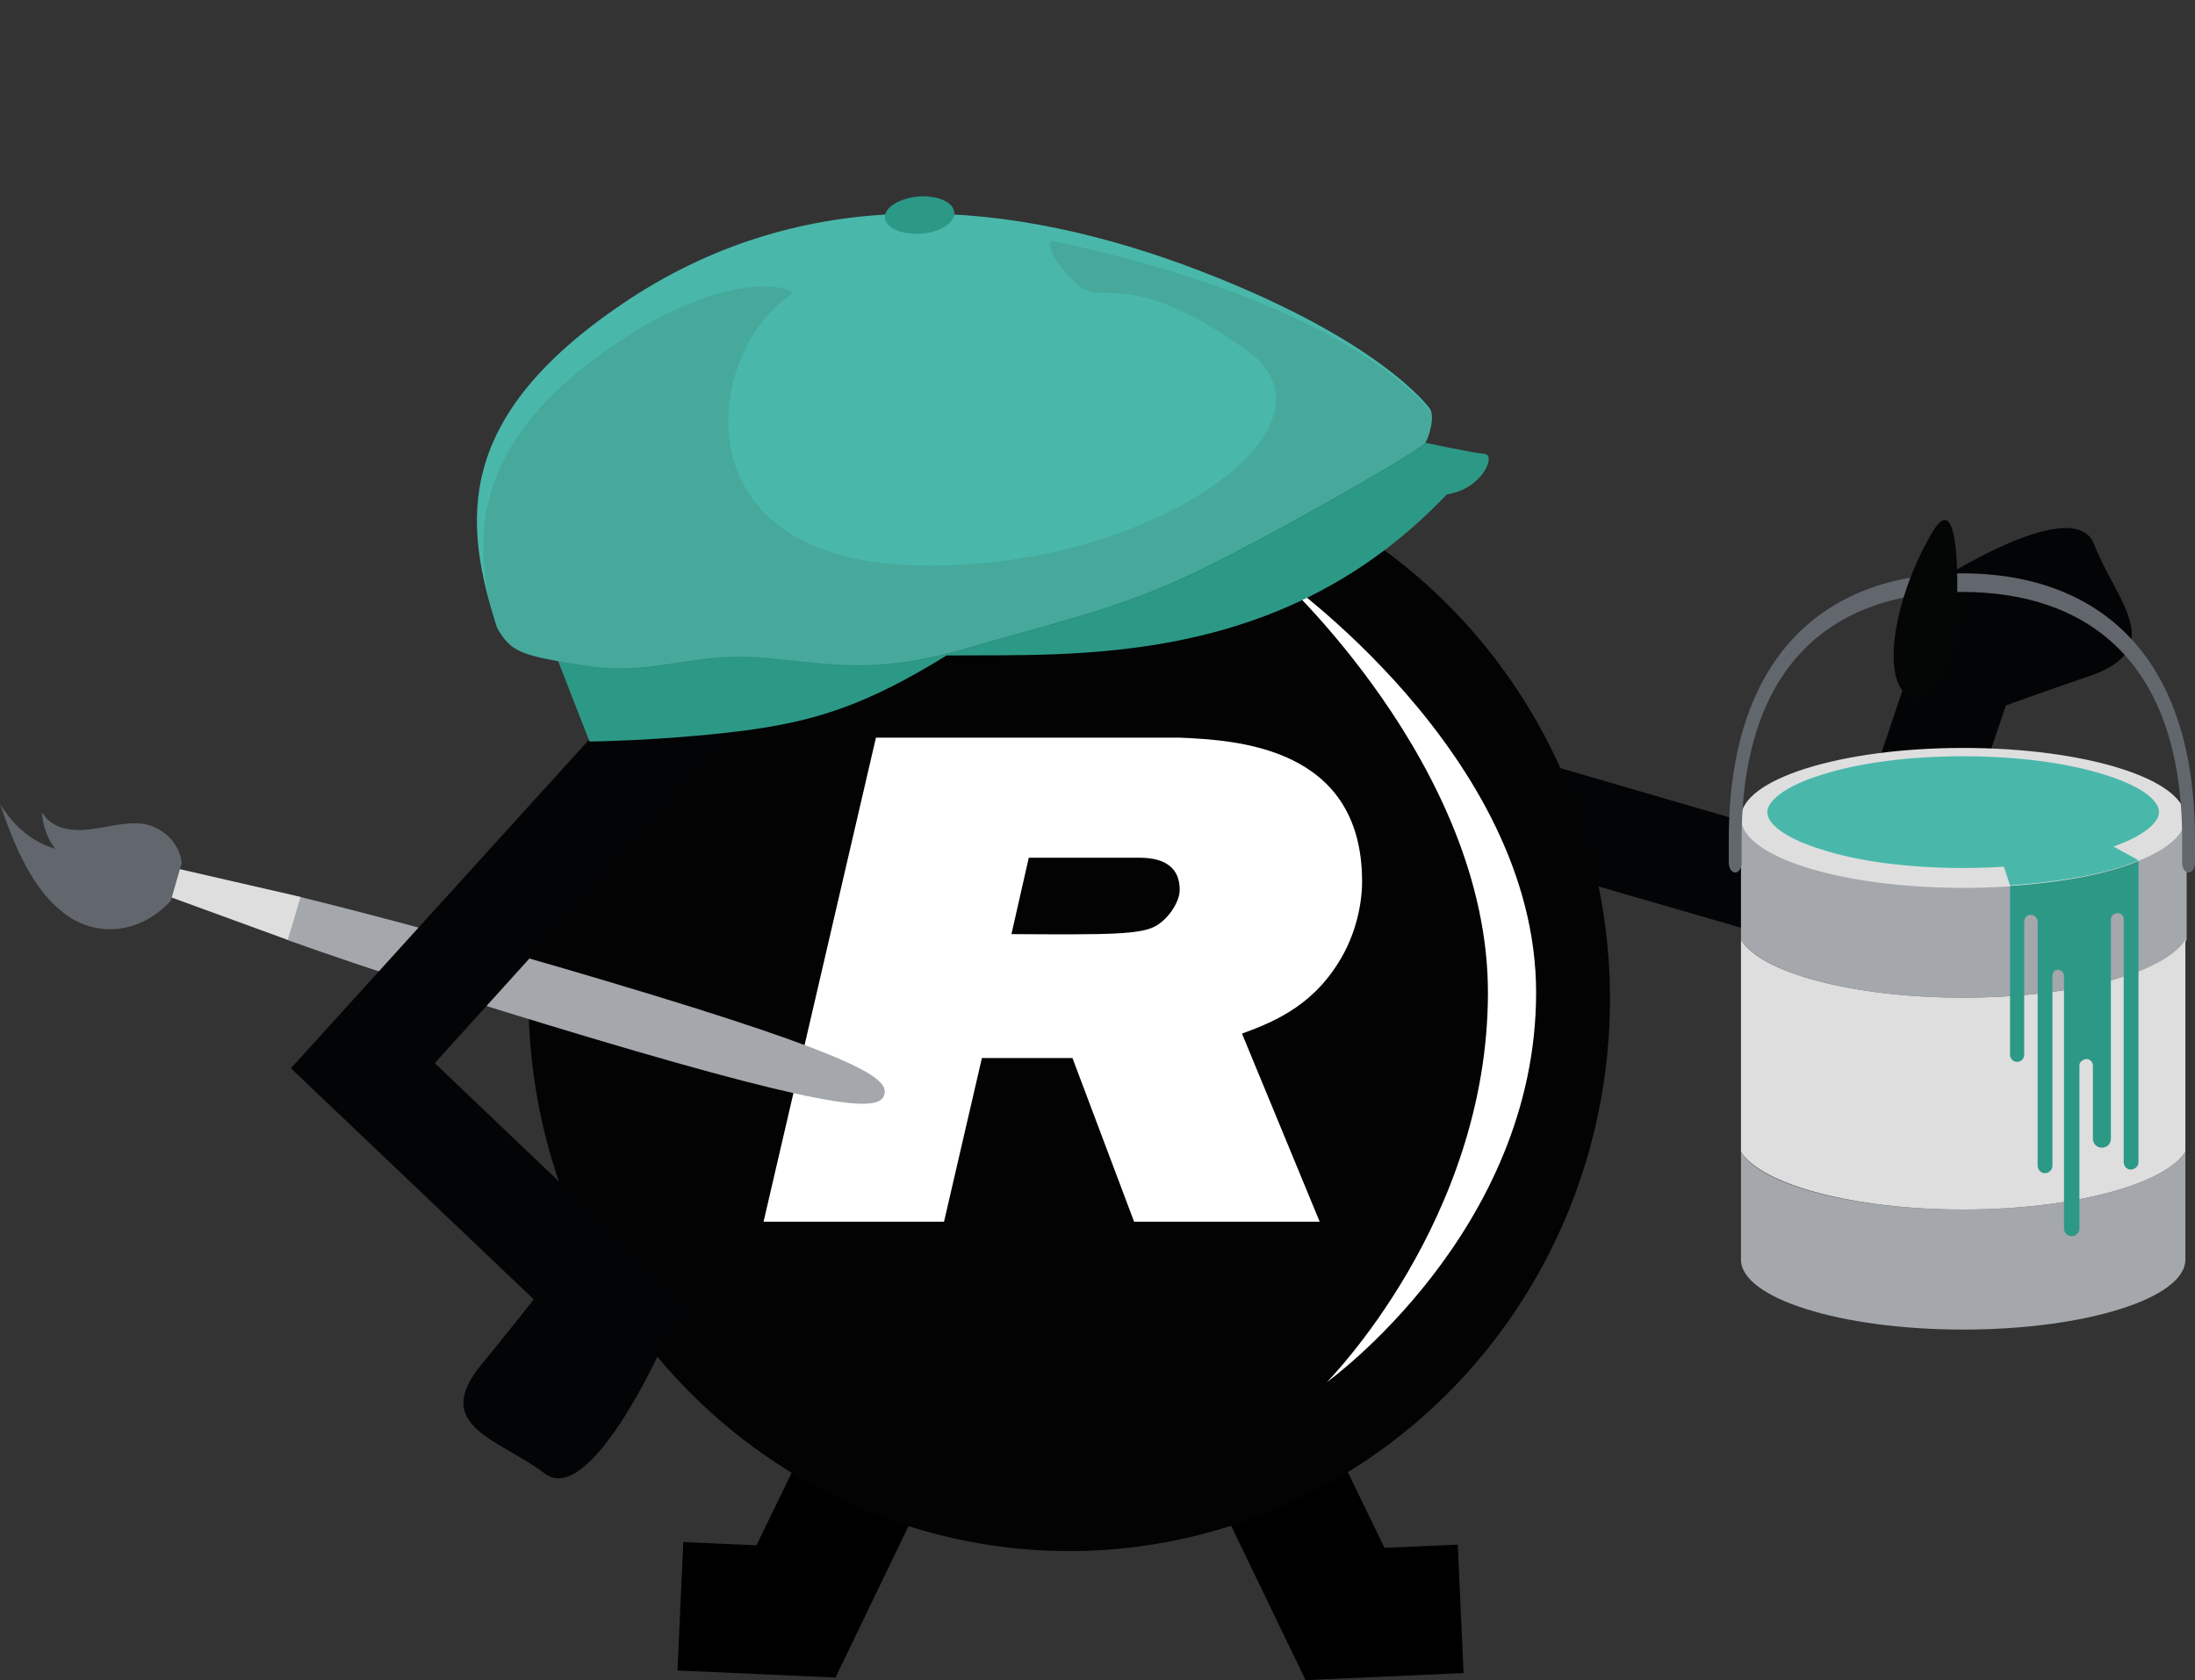
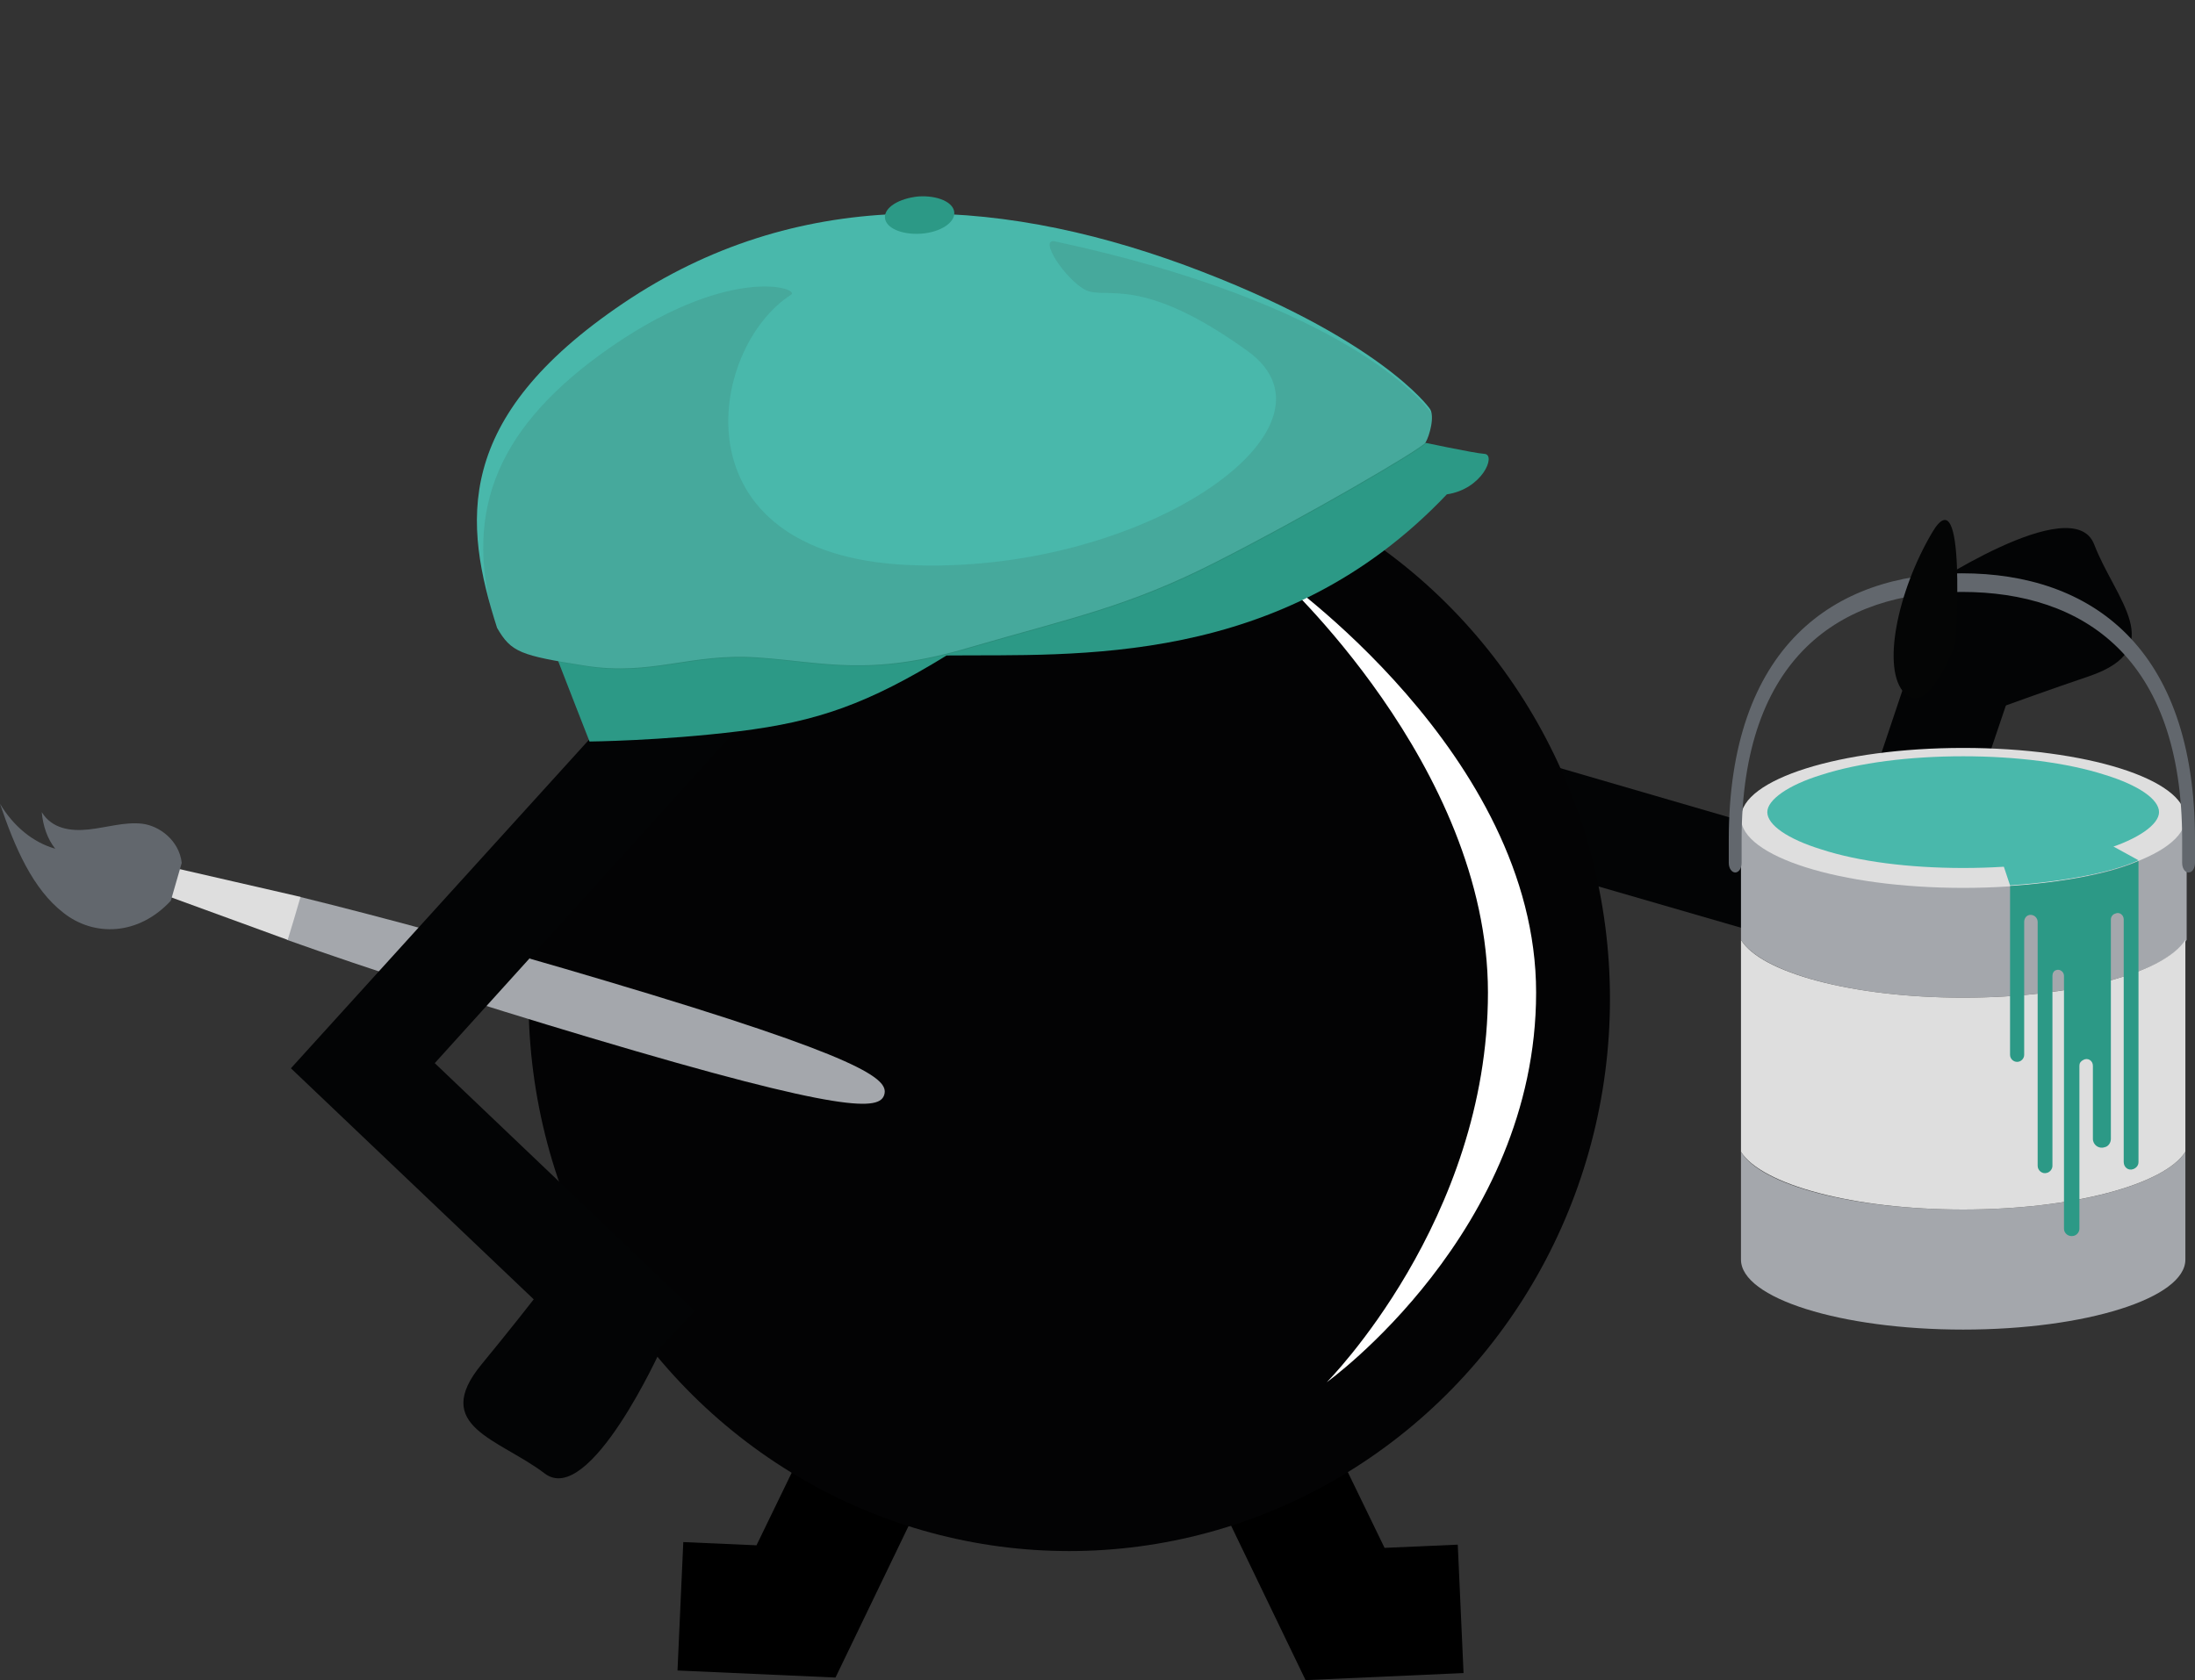
<svg xmlns="http://www.w3.org/2000/svg" version="1.1" id="Calque_1" x="0px" y="0px" viewBox="0 0 341.8 261.7" style="enable-background:new 0 0 341.8 261.7;" xml:space="preserve">
  <rect x="0" y="0" width="341.8" height="261.7" fill="#333333" stroke="none" />
  <style type="text/css">
	.st0{fill-rule:evenodd;clip-rule:evenodd;fill:#030405;}
	.st1{fill:#030405;}
	.st2{fill:#1B181C;}
	.st3{fill:#030304;}
	.st4{fill:#FFFFFF;}
	.st5{fill:#A4A7AC;}
	.st6{fill:#DEDEDE;}
	.st7{fill:#49B8AB;}
	.st8{fill:#2C9986;}
	.st9{fill:#62676D;}
	.st10{fill-rule:evenodd;clip-rule:evenodd;fill:#040505;}
	.st11{opacity:0.1;}
	.st12{fill:#242218;}
</style>
  <g>
    <g>
      <polygon points="203.3,261.7 191.2,236.6 209.2,227.9 215.6,241.1 227,240.6 227.9,260.6   " />
    </g>
    <g>
      <polygon points="130.1,261.3 105.5,260.2 106.4,240.2 117.8,240.7 124.2,227.5 142.2,236.2   " />
    </g>
    <g>
      <path class="st0" d="M103,210c0,0-11.2,24.9-18.2,19.5c-7.1-5.4-17.8-7.3-9.8-17c8-9.7,14.7-18.7,14.7-18.7S109.2,205.9,103,210z" />
    </g>
    <g>
      <polygon class="st1" points="298,152.3 238.3,135 242.8,119.6 287.8,132.7 298.4,101.1 313.6,106.2   " />
    </g>
    <g>
      <path class="st0" d="M299.2,92.1c0,0,23.6-15.9,26.9-7.3c3.3,8.6,11.7,16.2-0.7,20.5c-12.4,4.2-23.3,8.4-23.3,8.4    S291.5,92.3,299.2,92.1z" />
    </g>
    <g>
      <path class="st2" d="M201.6,155.4" />
    </g>
    <g>
      <path class="st2" d="M202,153.8" />
    </g>
    <g>
      <ellipse class="st3" cx="166.5" cy="155.6" rx="84.2" ry="86" />
    </g>
    <g>
      <g>
        <g>
          <g>
            <path class="st4" d="M198.7,89.4c0,0,40.5,28,40.5,65.2c0,37.3-32.6,60.7-32.6,60.7s25.1-25.2,25.1-60.7       C231.7,119.2,198.7,89.4,198.7,89.4" />
          </g>
        </g>
      </g>
      <g>
        <g>
-           <path class="st4" d="M183.8,114.9l-47.4,0l-17.5,75.4H147l5.9-25.5H167l9.6,25.5h28.9l-12.1-29.3c5.5-2,11.6-4.7,15.8-12.4      c1.9-3.5,2.9-7.7,2.9-11.3C212.1,116.2,192.3,115.3,183.8,114.9z M160.2,133.6h17.2c4.2,0,6.3,1.7,6.3,5c0,1.8-1.6,4.3-3.5,5.5      c-2.3,1.5-7.4,1.5-22.7,1.4L160.2,133.6z" />
-         </g>
+           </g>
      </g>
    </g>
    <g>
      <g>
        <g>
          <path class="st5" d="M305.7,188.4c17.2,0,31.4-3.9,34.6-9v16.8c0,6-15.5,10.9-34.6,10.9c-19.1,0-34.6-4.9-34.6-10.9v-16.8      C274.2,184.6,288.5,188.4,305.7,188.4z" />
        </g>
        <g>
          <path class="st5" d="M305.7,155.4c-17.2,0-31.4-3.9-34.6-9v-19.1h8c6.4-2.4,15.9-3.9,26.7-3.9c10.7,0,20.3,1.5,26.7,3.9h8v19.1      C337.1,151.5,322.8,155.4,305.7,155.4z" />
        </g>
        <g>
          <path class="st6" d="M305.7,155.4c17.2,0,31.4-3.9,34.6-9v33c-3.2,5.1-17.5,9-34.6,9c-17.2,0-31.4-3.9-34.6-9v-33      C274.2,151.5,288.5,155.4,305.7,155.4z" />
        </g>
      </g>
      <g>
        <ellipse class="st6" cx="305.7" cy="127.4" rx="34.6" ry="10.9" />
      </g>
      <g>
        <path class="st7" d="M305.7,135.2c8.4,0,16.2-1,22.1-2.9c5.2-1.6,8.4-3.9,8.4-5.8c0-2-3.2-4.2-8.4-5.8     c-5.9-1.9-13.8-2.9-22.1-2.9c-8.4,0-16.2,1-22.1,2.9c-5.2,1.6-8.4,3.9-8.4,5.8c0,2,3.2,4.2,8.4,5.8     C289.4,134.2,297.3,135.2,305.7,135.2z" />
      </g>
      <g>
        <g>
          <path class="st8" d="M333,181c0,0.5-0.3,0.9-0.8,1.1c-0.8,0.3-1.5-0.3-1.5-1.1v-37.8c0-0.7-0.7-1.2-1.3-0.9      c-0.4,0.1-0.7,0.5-0.7,0.9v34.2c0,0.6-0.4,1.2-1,1.3c-0.9,0.3-1.8-0.4-1.8-1.3V166c0-0.8-0.8-1.3-1.5-0.9      c-0.4,0.2-0.6,0.5-0.6,0.9v25.4c0,0.5-0.4,1-0.9,1.1c-0.8,0.2-1.5-0.4-1.5-1.1v-39.4c0-0.6-0.6-1.1-1.2-0.9      c-0.4,0.1-0.6,0.5-0.6,0.9v29.6c0,0.5-0.4,1-0.9,1.1h0c-0.7,0.2-1.4-0.4-1.4-1.1v-38c0-0.6-0.5-1.1-1.1-1.1c-0.6,0-1,0.5-1,1.1      v20.7c0,0.6-0.5,1.1-1.1,1.1c-0.6,0-1.1-0.5-1.1-1.1L313,138c0,0,13-0.7,20-3.9V181z" />
        </g>
        <g>
          <path class="st7" d="M325.9,130.1l7.1,3.9c-7,3.2-20,3.9-20,3.9l-1-3L325.9,130.1z" />
        </g>
      </g>
      <g>
        <path class="st9" d="M270.2,135.9c0.6,0,1-0.7,1-1.5v-3.6c0-28.5,15.4-38.6,34.3-38.6c18.9,0,34.3,10.2,34.3,38.6v3.6     c0,0.8,0.4,1.5,1,1.5c0.6,0,1-0.7,1-1.5v-3.6c0-30.1-16.3-41.5-36.3-41.5c-20,0-36.3,11.5-36.3,41.5v3.6     C269.2,135.3,269.7,135.9,270.2,135.9z" />
      </g>
    </g>
    <g>
      <path class="st10" d="M304.5,100.2c0,0,1.8-26.4-3.6-17.3c-5.4,9.1-8,21.4-4.3,25.1C300.4,111.8,304.5,100.2,304.5,100.2z" />
    </g>
    <g>
      <g>
        <path class="st5" d="M91.8,161.6c40.2,12,45.2,11.3,45.9,8.9c0.7-2.4-3-5.7-43.3-17.7c-18.1-5.4-34.7-9.9-47.7-13.1l-2,6.7     C57.3,150.9,73.7,156.2,91.8,161.6z" />
      </g>
      <g>
        <polygon class="st6" points="45.8,143.1 46.8,139.7 27.2,135.2 26.5,137.3 25.9,139.5 44.8,146.4    " />
      </g>
      <g>
        <path class="st9" d="M28.3,134.4c-0.4-3.5-3.5-5.8-6.2-6.1c-2.7-0.3-5.5,0.6-8.3,0.9s-5.7-0.1-7.3-2.7c0.2,2.2,0.9,4.2,2.1,5.7     c-3.5-1-6.5-3.5-8.6-7c2.3,6.8,5.1,13.3,9.9,17c4.7,3.7,11.6,3.6,16.7-1.9L28.3,134.4z" />
      </g>
    </g>
    <g>
      <polygon class="st1" points="97.2,215.8 45.3,166.4 111.6,93.3 123.4,104 67.7,165.6 108.2,204.2   " />
    </g>
    <g>
      <g>
        <path class="st8" d="M86.5,101.9c1.5,3.9,5.3,13.6,5.3,13.6s11.1-0.1,23.3-1.6c12.2-1.5,20.1-4.3,32.3-11.8     c19.9-0.2,52.2,2,77.9-25.1c5.5-0.8,7.7-6.1,5.9-6.3c-1.7-0.1-10.5-2-10.5-2c-8.3-1.1-59,2.8-60.9,3     C157.8,71.9,86.5,101.9,86.5,101.9z" />
      </g>
      <g>
        <path class="st7" d="M222.6,63.6c0.9,1.1,0,4.3-0.6,5.3c-0.6,1-18.8,11.6-32.6,18.6c-13.7,7-22.5,8.7-38.3,13.3     c-15.8,4.7-22.8,2.3-33.2,1.6c-10.4-0.7-16.4,2.9-26.7,1.3c-10.2-1.6-11.6-2.1-13.8-5.9c-5.2-16.3-7-32.6,19.7-50.6     c26.7-18,57.1-17,87.4-5.9C214.8,52.5,222.6,63.6,222.6,63.6z" />
      </g>
      <g>
        <path class="st8" d="M137.8,33.9c0.1,1.6,2.6,2.7,5.6,2.5c3-0.2,5.3-1.7,5.2-3.3c-0.1-1.6-2.6-2.7-5.6-2.5     C140,30.9,137.7,32.3,137.8,33.9z" />
      </g>
      <g class="st11">
        <path class="st12" d="M77.3,97.9c-5.3-17.4-0.5-30.5,16.2-42.7c19.7-14.3,31.2-10.3,29.7-9.3c-13,8.3-18.3,40.4,18.1,42.1     c36.4,1.7,69.6-21.3,53-33.3c-16.6-12-22-8-25.2-9.5c-3.2-1.6-7.5-8.2-4.8-7.6c45.1,9.7,57.3,24.9,58.7,26.9     c0.3,1.4-0.4,3.7-0.9,4.5c-0.6,1-18.8,11.6-32.6,18.6c-13.7,7-22.5,8.7-38.3,13.3c-15.8,4.7-22.8,2.3-33.2,1.6     c-10.4-0.7-16.4,2.9-26.7,1.3C80.9,102.1,79.5,101.6,77.3,97.9z" />
      </g>
    </g>
  </g>
</svg>